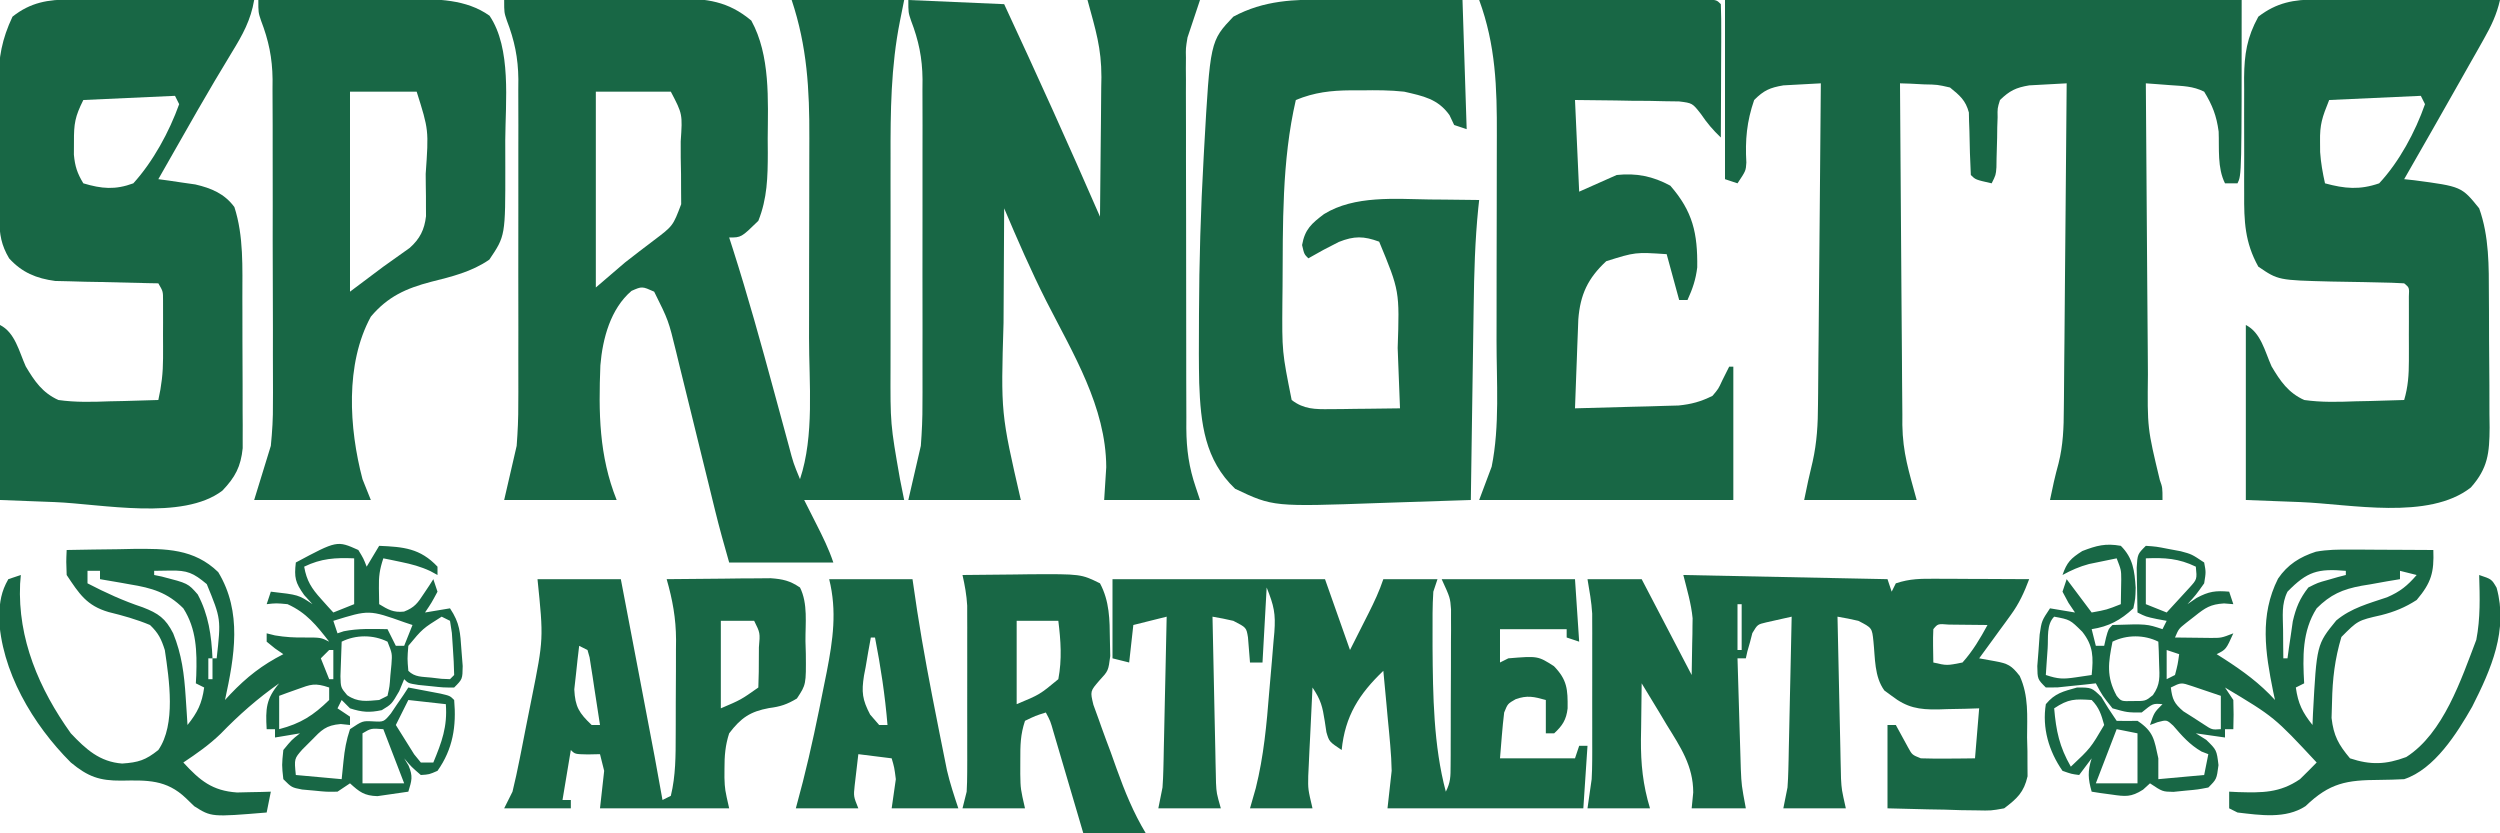
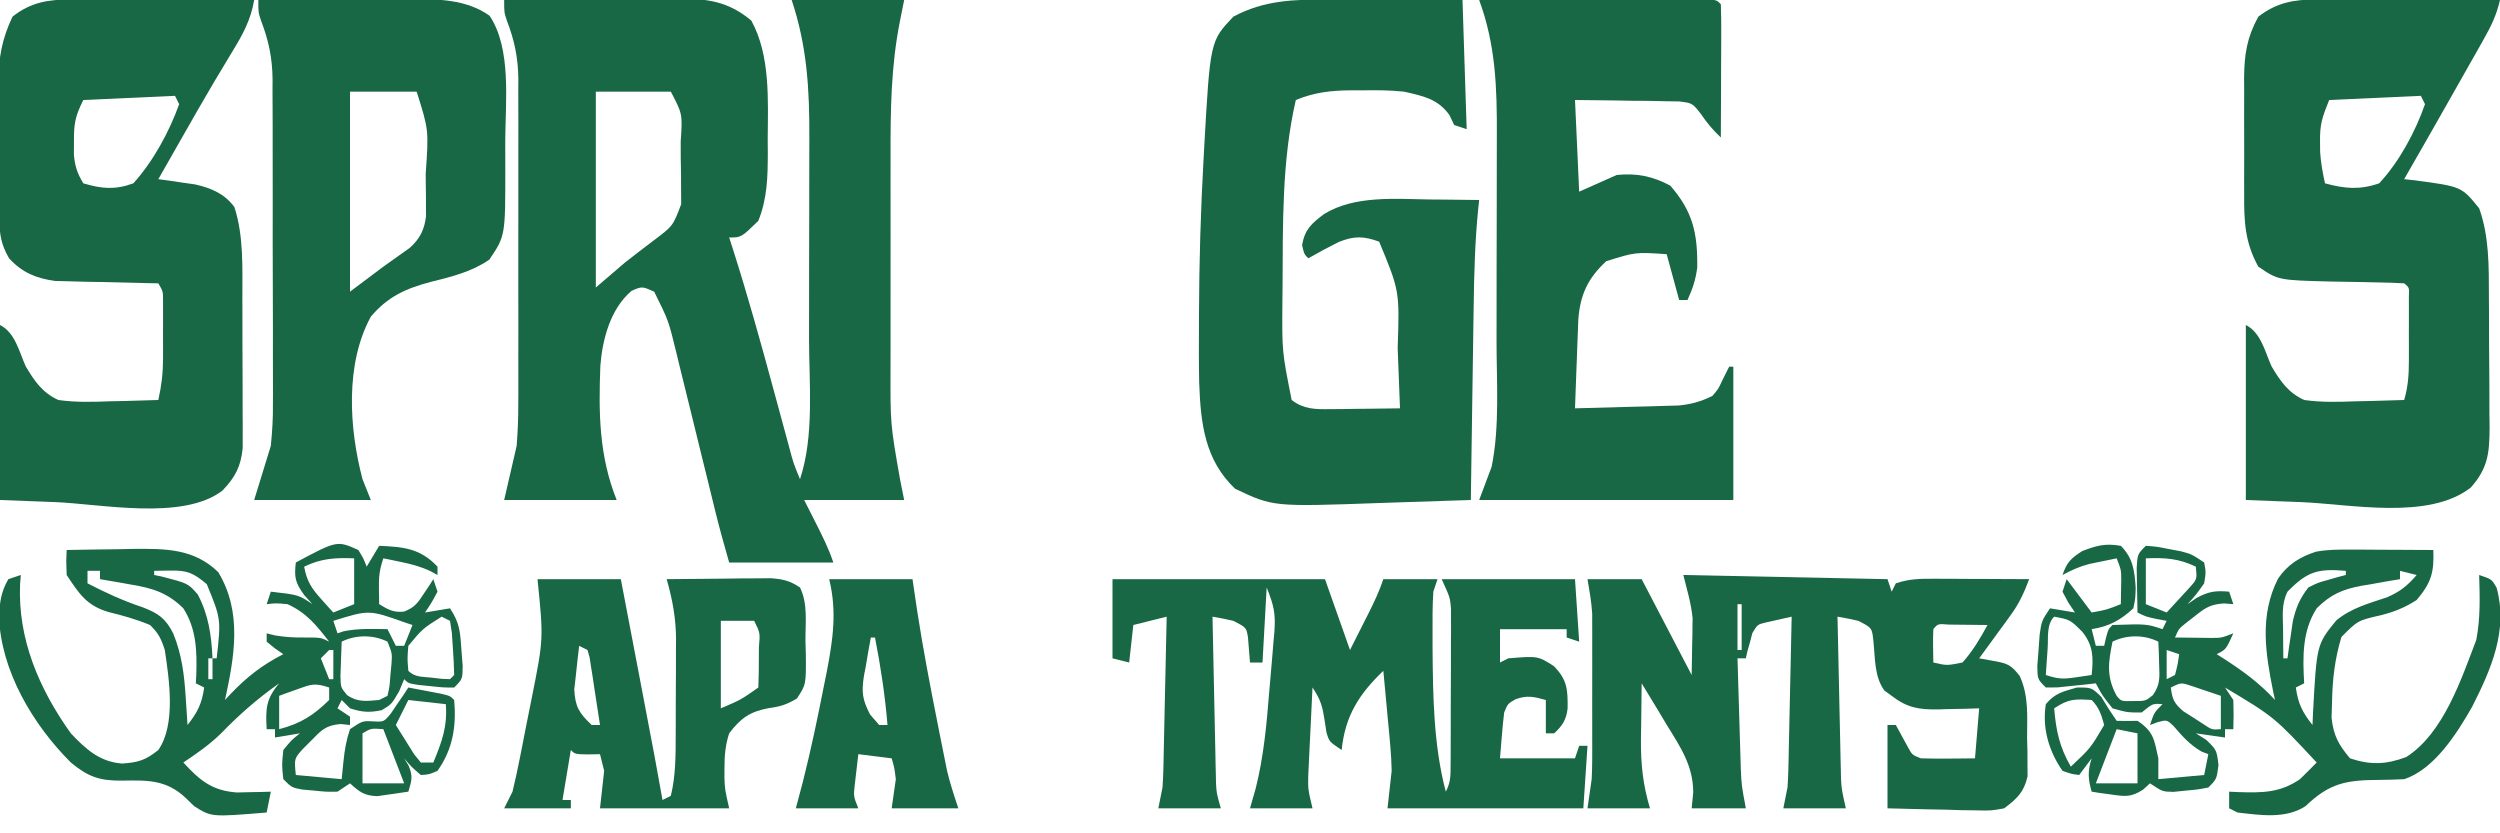
<svg xmlns="http://www.w3.org/2000/svg" version="1.1" width="600" height="200">
  <path d="M0 0 C6.993 -0.076 13.985 -0.129 20.978 -0.165 C23.355 -0.18 25.732 -0.2 28.11 -0.226 C31.533 -0.263 34.956 -0.28 38.379 -0.293 C39.436 -0.308 40.494 -0.324 41.584 -0.34 C48.633 -0.341 53.743 0.271 59.312 4.938 C63.91 13.281 63.315 24.029 63.25 33.312 C63.262 35.003 63.262 35.003 63.273 36.729 C63.26 42.505 63.153 47.602 61 53 C56.897 57 56.897 57 54 57 C54.294 57.913 54.588 58.826 54.892 59.766 C58.493 71.053 61.653 82.441 64.75 93.875 C65.489 96.601 66.229 99.326 66.972 102.05 C67.43 103.728 67.885 105.406 68.338 107.085 C69.406 111.138 69.406 111.138 71 115 C74.483 104.551 73.163 91.983 73.168 81.059 C73.171 79.241 73.175 77.424 73.178 75.606 C73.184 71.817 73.186 68.027 73.185 64.238 C73.185 59.407 73.199 54.577 73.216 49.747 C73.227 46.001 73.229 42.254 73.229 38.507 C73.23 36.727 73.234 34.947 73.242 33.168 C73.288 21.499 72.726 11.178 69 0 C77.91 0 86.82 0 96 0 C95.67 1.65 95.34 3.3 95 5 C92.799 16.01 92.706 26.776 92.734 37.949 C92.733 39.857 92.731 41.765 92.729 43.673 C92.726 47.649 92.73 51.626 92.739 55.602 C92.751 60.675 92.744 65.749 92.732 70.822 C92.725 74.754 92.727 78.686 92.732 82.618 C92.734 84.488 92.732 86.358 92.727 88.228 C92.678 101.735 92.678 101.735 95 115 C95.33 116.65 95.66 118.3 96 120 C88.08 120 80.16 120 72 120 C73.454 122.877 73.454 122.877 74.938 125.812 C76.483 128.871 77.916 131.748 79 135 C70.75 135 62.5 135 54 135 C52.81 130.835 51.653 126.726 50.627 122.527 C50.377 121.506 50.126 120.485 49.868 119.433 C49.604 118.35 49.339 117.268 49.066 116.152 C48.494 113.833 47.922 111.513 47.35 109.193 C46.453 105.558 45.559 101.922 44.671 98.285 C43.809 94.76 42.939 91.237 42.066 87.715 C41.804 86.63 41.541 85.546 41.271 84.428 C39.434 76.902 39.434 76.902 36 70 C33.094 68.698 33.094 68.698 30.562 69.812 C25.542 74.099 23.625 81.223 23.09 87.684 C22.65 99.015 22.746 109.365 27 120 C18.09 120 9.18 120 0 120 C0.99 115.71 1.98 111.42 3 107 C3.255 103.58 3.413 100.353 3.388 96.946 C3.393 96.032 3.399 95.118 3.404 94.176 C3.417 91.206 3.409 88.236 3.398 85.266 C3.4 83.176 3.403 81.086 3.407 78.996 C3.412 74.639 3.405 70.282 3.391 65.925 C3.374 60.358 3.384 54.792 3.402 49.225 C3.413 44.918 3.409 40.612 3.401 36.305 C3.399 34.253 3.402 32.2 3.409 30.148 C3.417 27.277 3.405 24.407 3.388 21.536 C3.394 20.701 3.4 19.865 3.407 19.004 C3.352 13.881 2.485 9.714 0.643 4.926 C0 3 0 3 0 0 Z M22 22 C22 37.51 22 53.02 22 69 C24.31 67.02 26.62 65.04 29 63 C31.276 61.209 33.577 59.458 35.887 57.711 C40.51 54.232 40.51 54.232 42.486 49.007 C42.478 47.868 42.469 46.729 42.461 45.555 C42.455 43.693 42.455 43.693 42.449 41.793 C42.425 40.5 42.4 39.207 42.375 37.875 C42.374 36.574 42.372 35.274 42.371 33.934 C42.814 27.371 42.814 27.371 40 22 C34.06 22 28.12 22 22 22 Z " fill="#186745" transform="translate(121,0)" />
-   <path d="M0 0 C40.92 0 81.84 0 124 0 C124 42 124 42 123 44 C122.01 44 121.02 44 120 44 C118.131 40.261 118.643 35.703 118.477 31.578 C117.97 27.775 116.985 25.266 115 22 C112.298 20.649 109.882 20.661 106.875 20.438 C105.231 20.312 105.231 20.312 103.555 20.184 C102.29 20.093 102.29 20.093 101 20 C101.061 31.171 101.139 42.341 101.236 53.512 C101.28 58.7 101.32 63.887 101.346 69.075 C101.373 74.087 101.413 79.099 101.463 84.111 C101.48 86.018 101.491 87.924 101.498 89.831 C101.361 102.754 101.361 102.754 104.362 115.223 C105 117 105 117 105 120 C96.09 120 87.18 120 78 120 C78.588 117.061 79.241 114.131 80.043 111.243 C81.153 106.837 81.306 102.633 81.319 98.105 C81.329 97.256 81.339 96.406 81.349 95.531 C81.38 92.75 81.397 89.969 81.414 87.188 C81.433 85.248 81.452 83.309 81.473 81.37 C81.524 76.287 81.564 71.204 81.601 66.121 C81.641 60.926 81.692 55.73 81.742 50.535 C81.839 40.357 81.923 30.178 82 20 C80.082 20.087 78.166 20.196 76.25 20.312 C75.183 20.371 74.115 20.429 73.016 20.488 C69.792 21.035 68.335 21.754 66 24 C65.381 25.977 65.381 25.977 65.426 28.16 C65.398 28.954 65.37 29.747 65.342 30.564 C65.332 31.389 65.322 32.213 65.312 33.062 C65.27 34.699 65.225 36.336 65.176 37.973 C65.165 38.697 65.153 39.422 65.142 40.168 C65 42 65 42 64 44 C60.125 43.125 60.125 43.125 59 42 C58.83 38.448 58.703 34.902 58.658 31.346 C58.63 30.596 58.603 29.847 58.574 29.074 C58.56 28.389 58.545 27.704 58.53 26.999 C57.75 24.059 56.343 22.91 54 21 C50.968 20.306 50.968 20.306 47.75 20.25 C46.672 20.193 45.595 20.137 44.484 20.078 C43.665 20.052 42.845 20.027 42 20 C42.061 31.414 42.139 42.828 42.236 54.243 C42.28 59.543 42.32 64.844 42.346 70.145 C42.373 75.268 42.413 80.39 42.463 85.512 C42.48 87.46 42.491 89.407 42.498 91.355 C42.507 94.097 42.535 96.839 42.568 99.581 C42.566 100.374 42.565 101.167 42.563 101.983 C42.674 108.705 44.108 113.064 46 120 C37.09 120 28.18 120 19 120 C19.625 116.874 20.285 113.831 21.043 110.745 C22.064 106.151 22.306 101.777 22.319 97.084 C22.329 96.244 22.339 95.403 22.349 94.538 C22.38 91.795 22.397 89.052 22.414 86.309 C22.433 84.393 22.452 82.478 22.473 80.563 C22.524 75.547 22.564 70.531 22.601 65.516 C22.641 60.387 22.692 55.259 22.742 50.131 C22.839 40.087 22.923 30.044 23 20 C21.082 20.087 19.166 20.196 17.25 20.312 C16.183 20.371 15.115 20.429 14.016 20.488 C10.754 21.042 9.324 21.681 7 24 C5.218 29.168 4.817 33.583 5.125 39.02 C5 41 5 41 3 44 C2.01 43.67 1.02 43.34 0 43 C0 28.81 0 14.62 0 0 Z " fill="#186745" transform="translate(414,0)" />
-   <path d="M0 0 C7.59 0.33 15.18 0.66 23 1 C30.873 17.915 38.554 34.893 46 52 C46.075 46.362 46.129 40.725 46.165 35.087 C46.18 33.174 46.2 31.26 46.226 29.347 C46.263 26.579 46.28 23.811 46.293 21.043 C46.308 20.203 46.324 19.363 46.34 18.497 C46.342 11.521 44.964 7.2 43 0 C51.91 0 60.82 0 70 0 C69.01 2.97 68.02 5.94 67 9 C66.574 11.58 66.574 11.58 66.626 13.87 C66.619 14.722 66.612 15.574 66.605 16.452 C66.612 17.353 66.62 18.254 66.628 19.182 C66.624 20.157 66.62 21.132 66.617 22.137 C66.609 25.334 66.622 28.53 66.637 31.727 C66.637 33.961 66.637 36.196 66.635 38.431 C66.635 43.103 66.646 47.774 66.664 52.446 C66.687 58.426 66.687 64.405 66.68 70.385 C66.677 74.995 66.684 79.606 66.693 84.216 C66.697 86.421 66.698 88.625 66.697 90.83 C66.696 93.912 66.709 96.994 66.725 100.077 C66.723 100.982 66.72 101.887 66.718 102.819 C66.761 107.944 67.345 112.145 69 117 C69.33 117.99 69.66 118.98 70 120 C62.41 120 54.82 120 47 120 C47.165 117.401 47.33 114.802 47.5 112.125 C47.442 97.638 39.504 84.82 33.102 72.241 C29.419 64.965 26.188 57.504 23 50 C22.949 56.846 22.914 63.692 22.89 70.538 C22.88 72.861 22.867 75.184 22.849 77.506 C22.199 99.147 22.199 99.147 27 120 C18.09 120 9.18 120 0 120 C0.99 115.71 1.98 111.42 3 107 C3.255 103.58 3.413 100.353 3.388 96.946 C3.393 96.032 3.399 95.118 3.404 94.176 C3.417 91.206 3.409 88.236 3.398 85.266 C3.4 83.176 3.403 81.086 3.407 78.996 C3.412 74.639 3.405 70.282 3.391 65.925 C3.374 60.358 3.384 54.792 3.402 49.225 C3.413 44.918 3.409 40.612 3.401 36.305 C3.399 34.253 3.402 32.2 3.409 30.148 C3.417 27.277 3.405 24.407 3.388 21.536 C3.394 20.701 3.4 19.865 3.407 19.004 C3.352 13.881 2.485 9.714 0.643 4.926 C0 3 0 3 0 0 Z " fill="#186745" transform="translate(218,0)" />
  <path d="M0 0 C0.924 0.001 1.847 0.003 2.799 0.004 C5.733 0.01 8.667 0.022 11.602 0.035 C13.598 0.04 15.594 0.045 17.59 0.049 C22.469 0.059 27.348 0.079 32.227 0.098 C32.557 10.328 32.887 20.558 33.227 31.098 C32.237 30.768 31.247 30.438 30.227 30.098 C29.855 29.314 29.484 28.53 29.102 27.723 C26.309 23.813 22.802 23.159 18.227 22.098 C14.816 21.732 11.466 21.72 8.039 21.785 C7.176 21.782 6.313 21.779 5.424 21.775 C0.637 21.816 -3.281 22.252 -7.773 24.098 C-11.167 38.759 -10.867 54.008 -10.961 68.973 C-10.974 70.172 -10.987 71.371 -11 72.607 C-11.089 84.509 -11.089 84.509 -8.773 96.098 C-5.863 98.334 -3.156 98.335 0.43 98.293 C1.409 98.287 2.389 98.28 3.398 98.273 C4.414 98.257 5.43 98.24 6.477 98.223 C7.508 98.214 8.539 98.205 9.602 98.195 C12.143 98.172 14.685 98.139 17.227 98.098 C17.085 94.327 16.938 90.556 16.789 86.785 C16.75 85.733 16.71 84.68 16.67 83.596 C17.129 69.927 17.129 69.927 12.227 58.098 C8.513 56.734 6.231 56.698 2.547 58.164 C0.057 59.402 -2.37 60.7 -4.773 62.098 C-5.773 61.098 -5.773 61.098 -6.273 58.91 C-5.601 55.125 -4.019 53.76 -1.009 51.477 C6.314 46.958 16.081 47.848 24.352 47.973 C25.499 47.982 26.646 47.991 27.828 48 C30.628 48.023 33.427 48.058 36.227 48.098 C36.158 48.724 36.09 49.351 36.019 49.997 C35.227 57.84 35.013 65.637 34.91 73.516 C34.89 74.868 34.869 76.219 34.847 77.571 C34.793 81.091 34.743 84.611 34.694 88.13 C34.644 91.737 34.588 95.344 34.533 98.951 C34.426 106 34.325 113.049 34.227 120.098 C28.768 120.292 23.31 120.471 17.851 120.635 C15.999 120.693 14.148 120.755 12.297 120.821 C-13.213 121.732 -13.213 121.732 -22.336 117.41 C-29.622 110.497 -30.615 101.718 -30.964 92.031 C-31.069 87.365 -31.053 82.701 -31.023 78.035 C-31.021 77.194 -31.019 76.353 -31.016 75.487 C-30.974 62.944 -30.604 50.433 -29.898 37.91 C-29.859 37.192 -29.82 36.474 -29.78 35.735 C-28.333 9.958 -28.333 9.958 -22.773 4.098 C-15.369 0.121 -8.19 -0.048 0 0 Z " fill="#186745" transform="translate(318.773,-0.098)" />
  <path d="M0 0 C0.981 0 1.961 0 2.972 0 C4.023 0.005 5.074 0.011 6.157 0.016 C7.239 0.017 8.321 0.019 9.436 0.02 C12.89 0.026 16.344 0.038 19.798 0.051 C22.14 0.056 24.483 0.061 26.825 0.065 C32.566 0.076 38.307 0.092 44.048 0.114 C43.238 4.934 41.266 8.491 38.735 12.614 C37.834 14.111 36.935 15.61 36.036 17.11 C35.556 17.909 35.076 18.708 34.582 19.531 C31.802 24.211 29.116 28.945 26.423 33.676 C25.89 34.611 25.357 35.545 24.808 36.508 C23.554 38.709 22.3 40.911 21.048 43.114 C21.856 43.223 22.664 43.333 23.497 43.446 C25.1 43.683 25.1 43.683 26.735 43.926 C27.791 44.077 28.847 44.228 29.935 44.383 C33.775 45.284 36.905 46.571 39.298 49.801 C41.564 56.789 41.208 64.395 41.216 71.656 C41.221 73.286 41.221 73.286 41.226 74.949 C41.231 77.234 41.233 79.52 41.233 81.805 C41.235 85.3 41.254 88.796 41.272 92.291 C41.275 94.517 41.277 96.743 41.278 98.969 C41.286 100.012 41.293 101.055 41.3 102.129 C41.297 103.104 41.294 104.079 41.291 105.083 C41.292 105.936 41.294 106.789 41.295 107.668 C40.845 112.116 39.501 114.639 36.423 117.864 C26.893 125.136 7.392 121.052 -3.827 120.614 C-8.158 120.449 -12.49 120.284 -16.952 120.114 C-16.952 106.254 -16.952 92.394 -16.952 78.114 C-13.341 79.919 -12.378 84.471 -10.78 88.035 C-8.648 91.626 -6.777 94.361 -2.952 96.114 C1.195 96.703 5.245 96.586 9.423 96.426 C10.54 96.403 11.658 96.381 12.81 96.358 C15.557 96.299 18.302 96.217 21.048 96.114 C21.811 92.719 22.176 89.579 22.181 86.102 C22.182 85.179 22.183 84.257 22.185 83.307 C22.179 81.881 22.179 81.881 22.173 80.426 C22.177 79.464 22.181 78.501 22.185 77.51 C22.183 76.592 22.182 75.673 22.181 74.727 C22.179 73.471 22.179 73.471 22.177 72.189 C22.18 70.052 22.18 70.052 21.048 68.114 C20.231 68.099 19.414 68.084 18.573 68.069 C14.856 67.995 11.139 67.898 7.423 67.801 C5.495 67.767 5.495 67.767 3.528 67.733 C1.662 67.679 1.662 67.679 -0.241 67.625 C-1.383 67.599 -2.524 67.573 -3.701 67.546 C-8.222 66.945 -11.679 65.518 -14.765 62.114 C-16.64 58.956 -17.081 56.365 -17.113 52.769 C-17.123 51.894 -17.132 51.019 -17.142 50.118 C-17.147 49.174 -17.151 48.23 -17.155 47.258 C-17.161 46.282 -17.167 45.307 -17.173 44.302 C-17.182 42.235 -17.189 40.168 -17.192 38.101 C-17.202 34.956 -17.233 31.811 -17.265 28.666 C-17.271 26.655 -17.276 24.644 -17.28 22.633 C-17.293 21.699 -17.305 20.766 -17.318 19.804 C-17.298 13.889 -16.484 9.487 -13.952 4.114 C-9.622 0.672 -5.411 -0.014 0 0 Z M25.048 23.114 C14.158 23.609 14.158 23.609 3.048 24.114 C1.046 28.118 0.776 29.784 0.798 34.114 C0.793 35.145 0.788 36.176 0.782 37.239 C1.043 40.059 1.595 41.715 3.048 44.114 C7.474 45.434 10.674 45.724 15.048 44.114 C19.79 38.892 23.672 31.748 26.048 25.114 C25.718 24.454 25.388 23.794 25.048 23.114 Z " fill="#186745" transform="translate(16.952,-0.114)" />
  <path d="M0 0 C0.981 0 1.961 0 2.972 0 C4.023 0.005 5.074 0.011 6.157 0.016 C7.239 0.017 8.321 0.019 9.436 0.02 C12.89 0.026 16.344 0.038 19.798 0.051 C22.14 0.056 24.483 0.061 26.825 0.065 C32.566 0.076 38.307 0.092 44.048 0.114 C43.245 3.632 41.953 6.328 40.169 9.481 C39.581 10.526 38.992 11.57 38.386 12.647 C37.445 14.301 37.445 14.301 36.485 15.989 C35.853 17.109 35.22 18.229 34.569 19.383 C32.734 22.629 30.892 25.872 29.048 29.114 C28.333 30.371 28.333 30.371 27.604 31.654 C25.428 35.48 23.245 39.3 21.048 43.114 C21.844 43.2 22.641 43.286 23.462 43.375 C34.817 44.881 34.817 44.881 39.048 50.114 C41.475 56.877 41.369 64.065 41.384 71.156 C41.39 72.284 41.397 73.411 41.404 74.572 C41.414 76.941 41.419 79.311 41.418 81.68 C41.423 85.301 41.459 88.92 41.497 92.541 C41.503 94.851 41.507 97.16 41.509 99.469 C41.523 100.547 41.538 101.625 41.552 102.736 C41.515 108.849 41.161 112.476 37.048 117.114 C26.932 125.042 8.11 121.081 -3.827 120.614 C-8.158 120.449 -12.49 120.284 -16.952 120.114 C-16.952 106.254 -16.952 92.394 -16.952 78.114 C-13.341 79.919 -12.378 84.471 -10.78 88.035 C-8.648 91.626 -6.777 94.361 -2.952 96.114 C1.195 96.703 5.245 96.586 9.423 96.426 C10.54 96.403 11.658 96.381 12.81 96.358 C15.557 96.299 18.302 96.217 21.048 96.114 C21.991 92.923 22.177 90.048 22.181 86.727 C22.182 85.707 22.183 84.686 22.185 83.635 C22.179 82.047 22.179 82.047 22.173 80.426 C22.177 79.355 22.181 78.285 22.185 77.182 C22.183 76.165 22.182 75.149 22.181 74.102 C22.179 72.702 22.179 72.702 22.177 71.275 C22.289 69.133 22.289 69.133 21.048 68.114 C19.058 67.992 17.064 67.934 15.071 67.903 C13.843 67.874 12.614 67.846 11.349 67.817 C8.755 67.765 6.161 67.721 3.567 67.684 C-9.175 67.365 -9.175 67.365 -13.952 64.114 C-17.198 58.283 -17.393 53.196 -17.351 46.614 C-17.355 45.122 -17.355 45.122 -17.359 43.6 C-17.361 41.505 -17.356 39.411 -17.343 37.317 C-17.327 34.124 -17.343 30.932 -17.362 27.739 C-17.36 25.697 -17.356 23.655 -17.351 21.614 C-17.357 20.665 -17.363 19.717 -17.369 18.74 C-17.31 13.108 -16.681 9.079 -13.952 4.114 C-9.545 0.723 -5.451 -0.014 0 0 Z M25.048 23.114 C14.158 23.609 14.158 23.609 3.048 24.114 C1.369 28.312 0.788 29.915 0.86 34.114 C0.867 34.939 0.873 35.764 0.88 36.614 C1.053 39.186 1.487 41.599 2.048 44.114 C6.795 45.404 10.357 45.734 15.048 44.114 C19.86 38.961 23.722 31.759 26.048 25.114 C25.718 24.454 25.388 23.794 25.048 23.114 Z " fill="#186745" transform="translate(555.952,-0.114)" />
  <path d="M0 0 C7.415 -0.023 14.829 -0.041 22.244 -0.052 C25.686 -0.057 29.129 -0.064 32.572 -0.075 C36.526 -0.088 40.48 -0.093 44.434 -0.098 C46.296 -0.105 46.296 -0.105 48.196 -0.113 C49.337 -0.113 50.478 -0.113 51.654 -0.114 C52.664 -0.116 53.675 -0.118 54.716 -0.12 C57 -0 57 -0 58 1 C58.088 3.376 58.115 5.722 58.098 8.098 C58.096 8.807 58.095 9.515 58.093 10.246 C58.088 12.518 58.075 14.79 58.062 17.062 C58.057 18.6 58.053 20.137 58.049 21.674 C58.038 25.449 58.021 29.225 58 33 C56.108 31.202 54.691 29.541 53.22 27.357 C51.173 24.739 51.173 24.739 47.976 24.341 C46.823 24.325 45.671 24.309 44.484 24.293 C43.234 24.264 41.984 24.235 40.695 24.205 C39.393 24.199 38.091 24.193 36.75 24.188 C35.433 24.162 34.115 24.137 32.758 24.111 C29.506 24.052 26.253 24.023 23 24 C23.33 31.26 23.66 38.52 24 46 C26.97 44.68 29.94 43.36 33 42 C37.722 41.489 41.711 42.299 45.875 44.562 C51.28 50.763 52.443 55.976 52.336 64.168 C51.99 67.086 51.217 69.337 50 72 C49.34 72 48.68 72 48 72 C47.01 68.37 46.02 64.74 45 61 C37.49 60.499 37.49 60.499 30.5 62.688 C26.077 66.779 24.253 70.724 23.795 76.657 C23.758 77.642 23.721 78.626 23.684 79.641 C23.642 80.711 23.6 81.78 23.557 82.883 C23.517 83.994 23.478 85.105 23.438 86.25 C23.394 87.377 23.351 88.503 23.307 89.664 C23.201 92.443 23.099 95.221 23 98 C27.563 97.89 32.125 97.759 36.688 97.625 C37.981 97.594 39.275 97.563 40.607 97.531 C41.855 97.493 43.102 97.454 44.387 97.414 C46.107 97.367 46.107 97.367 47.862 97.319 C50.972 97.003 53.212 96.389 56 95 C57.419 93.324 57.419 93.324 58.312 91.375 C58.869 90.261 59.426 89.147 60 88 C60.33 88 60.66 88 61 88 C61 98.56 61 109.12 61 120 C40.87 120 20.74 120 0 120 C0.99 117.36 1.98 114.72 3 112 C4.969 102.234 4.164 91.61 4.168 81.684 C4.171 79.818 4.175 77.952 4.178 76.085 C4.184 72.191 4.186 68.298 4.185 64.404 C4.185 59.435 4.199 54.467 4.216 49.499 C4.227 45.651 4.229 41.804 4.229 37.956 C4.23 36.125 4.234 34.294 4.242 32.463 C4.286 21.087 3.982 10.809 0 0 Z " fill="#186745" transform="translate(355,0)" />
  <path d="M0 0 C6.101 -0.05 12.203 -0.086 18.304 -0.11 C20.377 -0.12 22.45 -0.133 24.522 -0.151 C27.514 -0.175 30.505 -0.187 33.496 -0.195 C34.412 -0.206 35.328 -0.216 36.272 -0.227 C42.959 -0.228 49.871 -0.227 55.485 3.769 C60.784 11.574 59.315 24.44 59.261 33.64 C59.25 35.828 59.261 38.014 59.273 40.201 C59.29 56.61 59.29 56.61 55.438 62.312 C51.212 65.238 46.385 66.404 41.438 67.641 C35.441 69.213 31.052 71.181 27 76 C20.803 87.361 21.778 102.767 25 115 C25.66 116.65 26.32 118.3 27 120 C17.76 120 8.52 120 -1 120 C0.32 115.71 1.64 111.42 3 107 C3.341 103.528 3.542 100.396 3.502 96.946 C3.51 95.575 3.51 95.575 3.518 94.176 C3.53 91.206 3.514 88.236 3.496 85.266 C3.496 83.176 3.498 81.086 3.501 78.996 C3.502 74.639 3.489 70.282 3.467 65.925 C3.438 60.358 3.441 54.792 3.454 49.225 C3.461 44.918 3.453 40.612 3.44 36.305 C3.436 34.253 3.436 32.2 3.439 30.148 C3.442 27.277 3.426 24.407 3.404 21.536 C3.409 20.701 3.413 19.865 3.418 19.004 C3.354 13.883 2.483 9.712 0.642 4.926 C0 3 0 3 0 0 Z M22 22 C22 37.84 22 53.68 22 70 C24.64 68.02 27.28 66.04 30 64 C34.375 60.875 34.375 60.875 36.336 59.492 C38.77 57.31 39.869 55.142 40.243 51.885 C40.239 51.138 40.235 50.391 40.23 49.621 C40.229 48.37 40.229 48.37 40.227 47.093 C40.214 46.217 40.201 45.34 40.188 44.438 C40.18 43.544 40.173 42.65 40.166 41.729 C40.904 31.19 40.904 31.19 38 22 C32.72 22 27.44 22 22 22 Z " fill="#186745" transform="translate(62,0)" />
  <path d="M0 0 C24.255 0.495 24.255 0.495 49 1 C49.495 2.485 49.495 2.485 50 4 C50.33 3.34 50.66 2.68 51 2 C54.418 0.861 57.035 0.887 60.637 0.902 C61.935 0.906 63.234 0.909 64.572 0.912 C65.944 0.92 67.316 0.929 68.688 0.938 C70.071 0.943 71.454 0.947 72.838 0.951 C76.225 0.963 79.613 0.979 83 1 C81.825 4.144 80.594 6.839 78.617 9.551 C78.172 10.166 77.728 10.782 77.27 11.416 C76.809 12.042 76.349 12.668 75.875 13.312 C75.173 14.28 75.173 14.28 74.457 15.268 C73.309 16.848 72.155 18.425 71 20 C72.258 20.227 73.516 20.454 74.812 20.688 C77.892 21.243 78.778 21.714 80.732 24.234 C82.923 29.014 82.512 33.821 82.5 39 C82.528 40.08 82.557 41.16 82.586 42.273 C82.59 43.84 82.59 43.84 82.594 45.438 C82.601 46.385 82.608 47.332 82.615 48.309 C81.735 52.16 80.118 53.634 77 56 C73.862 56.568 73.862 56.568 70.387 56.488 C69.14 56.472 67.892 56.456 66.607 56.439 C65.314 56.398 64.02 56.356 62.688 56.312 C61.375 56.29 60.062 56.267 58.709 56.244 C55.472 56.185 52.236 56.096 49 56 C49 49.4 49 42.8 49 36 C49.66 36 50.32 36 51 36 C51.977 37.79 52.953 39.581 53.93 41.371 C54.914 43.166 54.914 43.166 57 44 C59.207 44.071 61.417 44.084 63.625 44.062 C65.408 44.049 65.408 44.049 67.227 44.035 C68.599 44.018 68.599 44.018 70 44 C70.33 40.04 70.66 36.08 71 32 C69.355 32.052 69.355 32.052 67.676 32.105 C66.221 32.134 64.767 32.161 63.312 32.188 C62.591 32.213 61.87 32.238 61.127 32.264 C56.502 32.327 53.673 31.839 50 29 C49.422 28.578 48.845 28.157 48.25 27.723 C45.812 24.363 46.056 19.957 45.625 15.934 C45.291 12.69 45.291 12.69 42 11 C40.345 10.615 38.678 10.272 37 10 C37.118 15.748 37.243 21.495 37.372 27.242 C37.416 29.197 37.457 31.151 37.497 33.106 C37.555 35.918 37.619 38.731 37.684 41.543 C37.7 42.414 37.717 43.285 37.734 44.182 C37.764 45.413 37.764 45.413 37.795 46.669 C37.818 47.745 37.818 47.745 37.842 48.842 C37.991 51.494 37.991 51.494 39 56 C34.05 56 29.1 56 24 56 C24.33 54.35 24.66 52.7 25 51 C25.106 49.558 25.174 48.114 25.205 46.669 C25.225 45.848 25.245 45.028 25.266 44.182 C25.291 42.876 25.291 42.876 25.316 41.543 C25.337 40.64 25.358 39.737 25.379 38.807 C25.445 35.934 25.504 33.061 25.562 30.188 C25.606 28.235 25.649 26.283 25.693 24.33 C25.8 19.553 25.902 14.777 26 10 C24.695 10.284 23.392 10.579 22.09 10.878 C21.364 11.041 20.638 11.205 19.89 11.373 C17.815 11.86 17.815 11.86 16.562 13.945 C16.284 15.024 16.284 15.024 16 16.125 C15.794 16.849 15.588 17.574 15.375 18.32 C15.251 18.875 15.127 19.429 15 20 C14.34 20 13.68 20 13 20 C13.119 24.163 13.243 28.325 13.372 32.488 C13.415 33.902 13.457 35.316 13.497 36.73 C13.556 38.771 13.619 40.811 13.684 42.852 C13.739 44.69 13.739 44.69 13.795 46.565 C13.966 50.446 13.966 50.446 15 56 C10.71 56 6.42 56 2 56 C2.124 54.743 2.248 53.486 2.375 52.191 C2.375 45.782 -0.715 41.254 -4 35.938 C-4.572 34.977 -5.145 34.016 -5.734 33.025 C-7.139 30.672 -8.561 28.332 -10 26 C-10.059 29.5 -10.094 33 -10.125 36.5 C-10.142 37.482 -10.159 38.465 -10.176 39.477 C-10.215 45.359 -9.704 50.364 -8 56 C-12.95 56 -17.9 56 -23 56 C-22.67 53.69 -22.34 51.38 -22 49 C-21.92 47.483 -21.872 45.964 -21.871 44.445 C-21.867 43.624 -21.864 42.803 -21.861 41.957 C-21.863 41.094 -21.865 40.23 -21.867 39.34 C-21.866 38.432 -21.865 37.524 -21.864 36.588 C-21.864 34.678 -21.865 32.767 -21.87 30.857 C-21.875 27.943 -21.87 25.029 -21.863 22.115 C-21.864 20.253 -21.865 18.39 -21.867 16.527 C-21.865 15.662 -21.863 14.796 -21.861 13.904 C-21.864 13.086 -21.867 12.268 -21.871 11.426 C-21.871 10.714 -21.872 10.002 -21.873 9.269 C-22.028 6.491 -22.543 3.744 -23 1 C-18.71 1 -14.42 1 -10 1 C-6.04 8.59 -2.08 16.18 2 24 C2.062 20.288 2.062 20.288 2.125 16.5 C2.152 15.356 2.152 15.356 2.18 14.189 C2.185 13.56 2.19 12.93 2.195 12.281 C2.206 11.653 2.216 11.024 2.227 10.377 C1.891 6.855 0.858 3.432 0 0 Z M13 7 C13 10.63 13 14.26 13 18 C13.33 18 13.66 18 14 18 C14 14.37 14 10.74 14 7 C13.67 7 13.34 7 13 7 Z M60 13 C59.929 14.352 59.916 15.708 59.938 17.062 C59.958 18.362 59.979 19.661 60 21 C63.244 21.754 63.244 21.754 67 21 C69.465 18.257 71.248 15.235 73 12 C71.021 11.973 69.042 11.954 67.062 11.938 C65.409 11.92 65.409 11.92 63.723 11.902 C61.086 11.687 61.086 11.687 60 13 Z " fill="#186745" transform="translate(404,138)" />
  <path d="M0 0 C16.83 0 33.66 0 51 0 C52.98 5.61 54.96 11.22 57 17 C58.134 14.752 59.269 12.504 60.438 10.188 C60.794 9.484 61.15 8.78 61.517 8.055 C62.854 5.393 64.057 2.83 65 0 C69.29 0 73.58 0 78 0 C77.67 0.99 77.34 1.98 77 3 C76.763 6.453 76.81 9.914 76.812 13.375 C76.813 14.391 76.813 15.406 76.813 16.452 C76.896 27.802 77.041 39.971 80 51 C81.151 48.697 81.132 47.375 81.145 44.813 C81.152 43.949 81.158 43.084 81.165 42.193 C81.166 41.257 81.167 40.32 81.168 39.355 C81.171 38.394 81.175 37.432 81.178 36.441 C81.183 34.402 81.185 32.363 81.185 30.325 C81.187 27.211 81.206 24.097 81.225 20.982 C81.228 19.003 81.23 17.023 81.23 15.043 C81.241 13.647 81.241 13.647 81.252 12.224 C81.248 10.913 81.248 10.913 81.243 9.575 C81.244 8.81 81.246 8.046 81.247 7.258 C81.043 4.459 81.043 4.459 79 0 C89.56 0 100.12 0 111 0 C111.495 7.425 111.495 7.425 112 15 C111.01 14.67 110.02 14.34 109 14 C109 13.34 109 12.68 109 12 C103.72 12 98.44 12 93 12 C93 14.64 93 17.28 93 20 C93.99 19.505 93.99 19.505 95 19 C102.09 18.419 102.09 18.419 105.938 20.875 C109.139 24.173 109.277 26.438 109.227 31.023 C108.916 33.732 107.988 35.165 106 37 C105.34 37 104.68 37 104 37 C104 34.36 104 31.72 104 29 C101.183 28.217 99.54 27.805 96.75 28.812 C94.849 29.894 94.849 29.894 94 32 C93.772 33.871 93.59 35.747 93.438 37.625 C93.293 39.399 93.149 41.172 93 43 C98.94 43 104.88 43 111 43 C111.33 42.01 111.66 41.02 112 40 C112.66 40 113.32 40 114 40 C113.67 44.95 113.34 49.9 113 55 C97.49 55 81.98 55 66 55 C66.33 52.03 66.66 49.06 67 46 C66.956 43.954 66.849 41.908 66.66 39.871 C66.52 38.29 66.52 38.29 66.377 36.678 C66.273 35.608 66.169 34.539 66.062 33.438 C65.913 31.781 65.913 31.781 65.76 30.092 C65.514 27.394 65.261 24.697 65 22 C59.165 27.574 55.816 32.843 55 41 C52 39 52 39 51.34 36.723 C51.141 35.406 51.141 35.406 50.938 34.062 C50.395 30.554 50.024 29.035 48 26 C47.803 29.895 47.619 33.791 47.438 37.688 C47.381 38.79 47.325 39.893 47.268 41.029 C47.219 42.096 47.171 43.163 47.121 44.262 C47.074 45.241 47.027 46.22 46.978 47.229 C46.916 50.397 46.916 50.397 48 55 C43.05 55 38.1 55 33 55 C33.458 53.4 33.915 51.801 34.387 50.152 C36.298 42.493 36.997 34.837 37.618 26.989 C37.814 24.541 38.034 22.096 38.256 19.65 C38.387 18.081 38.516 16.511 38.645 14.941 C38.744 13.855 38.744 13.855 38.846 12.747 C39.179 8.256 38.754 6.385 37 2 C36.67 7.94 36.34 13.88 36 20 C35.01 20 34.02 20 33 20 C32.837 17.982 32.674 15.964 32.512 13.945 C32.126 11.605 32.126 11.605 29 10 C27.345 9.615 25.678 9.272 24 9 C24.118 14.908 24.243 20.817 24.372 26.725 C24.416 28.734 24.457 30.744 24.497 32.754 C24.555 35.643 24.619 38.533 24.684 41.422 C24.7 42.32 24.717 43.218 24.734 44.143 C24.754 44.984 24.774 45.824 24.795 46.69 C24.818 47.796 24.818 47.796 24.842 48.924 C24.968 51.349 24.968 51.349 26 55 C21.05 55 16.1 55 11 55 C11.33 53.35 11.66 51.7 12 50 C12.106 48.558 12.174 47.114 12.205 45.669 C12.225 44.848 12.245 44.028 12.266 43.182 C12.291 41.876 12.291 41.876 12.316 40.543 C12.337 39.64 12.358 38.737 12.379 37.807 C12.445 34.934 12.504 32.061 12.562 29.188 C12.606 27.235 12.649 25.283 12.693 23.33 C12.8 18.553 12.902 13.777 13 9 C10.36 9.66 7.72 10.32 5 11 C4.67 13.97 4.34 16.94 4 20 C2.68 19.67 1.36 19.34 0 19 C0 12.73 0 6.46 0 0 Z " fill="#186745" transform="translate(267,139)" />
  <path d="M0 0 C6.6 0 13.2 0 20 0 C21.103 5.78 22.206 11.56 23.308 17.34 C23.682 19.302 24.057 21.264 24.431 23.226 C28.425 44.149 28.425 44.149 30 53 C30.66 52.67 31.32 52.34 32 52 C33.178 47.162 33.161 42.331 33.168 37.383 C33.171 36.567 33.175 35.751 33.178 34.91 C33.183 33.191 33.185 31.471 33.185 29.751 C33.187 27.14 33.206 24.529 33.225 21.918 C33.228 20.24 33.23 18.561 33.23 16.883 C33.238 16.112 33.245 15.341 33.252 14.546 C33.231 9.39 32.419 4.96 31 0 C35.583 -0.058 40.166 -0.094 44.75 -0.125 C46.052 -0.142 47.354 -0.159 48.695 -0.176 C49.946 -0.182 51.196 -0.189 52.484 -0.195 C53.636 -0.206 54.789 -0.216 55.976 -0.227 C58.924 -0.006 60.567 0.364 63 2 C64.935 5.871 64.272 10.617 64.312 14.875 C64.356 16.385 64.356 16.385 64.4 17.926 C64.464 25.298 64.464 25.298 62.258 28.637 C59.9 30.06 58.279 30.594 55.562 30.938 C51.043 31.779 48.846 33.264 46 37 C45.068 39.848 44.865 42.451 44.875 45.438 C44.872 46.179 44.87 46.92 44.867 47.684 C44.973 50.469 44.973 50.469 46 55 C35.77 55 25.54 55 15 55 C15.33 52.03 15.66 49.06 16 46 C15.67 44.68 15.34 43.36 15 42 C14.031 42.021 13.061 42.041 12.062 42.062 C9 42 9 42 8 41 C7.34 44.96 6.68 48.92 6 53 C6.66 53 7.32 53 8 53 C8 53.66 8 54.32 8 55 C2.72 55 -2.56 55 -8 55 C-7.34 53.68 -6.68 52.36 -6 51 C-5.363 48.373 -4.79 45.772 -4.273 43.121 C-4.121 42.354 -3.968 41.586 -3.811 40.796 C-3.491 39.172 -3.173 37.547 -2.858 35.922 C-2.381 33.468 -1.886 31.018 -1.391 28.568 C1.463 14.323 1.463 14.323 0 0 Z M44 10 C44 16.93 44 23.86 44 31 C48.821 28.946 48.821 28.946 53 26 C53.1 23.489 53.139 21.011 53.125 18.5 C53.129 17.797 53.133 17.095 53.137 16.371 C53.444 12.896 53.444 12.896 52 10 C49.36 10 46.72 10 44 10 Z M10 16 C9.723 18.226 9.479 20.456 9.25 22.688 C9.111 23.929 8.972 25.17 8.828 26.449 C9.032 30.661 9.987 32.125 13 35 C13.66 35 14.32 35 15 35 C14.552 32.019 14.092 29.041 13.625 26.062 C13.499 25.212 13.372 24.362 13.242 23.486 C13.113 22.677 12.984 21.869 12.852 21.035 C12.736 20.286 12.621 19.537 12.502 18.766 C12.254 17.892 12.254 17.892 12 17 C11.34 16.67 10.68 16.34 10 16 Z " fill="#186745" transform="translate(129,139)" />
  <path d="M0 0 C1.25 2.062 1.25 2.062 2 4 C2.99 2.35 3.98 0.7 5 -1 C10.779 -0.748 14.83 -0.439 19 4 C19 4.66 19 5.32 19 6 C18.438 5.693 17.876 5.386 17.297 5.07 C14.937 3.97 12.795 3.399 10.25 2.875 C9.451 2.707 8.652 2.54 7.828 2.367 C7.225 2.246 6.622 2.125 6 2 C5.083 4.751 4.891 6.359 4.938 9.188 C4.958 10.446 4.979 11.704 5 13 C7.148 14.304 8.43 15.063 10.969 14.781 C13.514 13.802 14.27 12.698 15.75 10.438 C16.178 9.797 16.606 9.156 17.047 8.496 C17.361 8.002 17.676 7.509 18 7 C18.495 8.485 18.495 8.485 19 10 C17.562 12.688 17.562 12.688 16 15 C18.97 14.505 18.97 14.505 22 14 C24.393 17.589 24.45 19.791 24.75 24.062 C24.848 25.312 24.946 26.561 25.047 27.848 C25 31 25 31 23 33 C20.434 33.012 20.434 33.012 17.438 32.688 C15.951 32.539 15.951 32.539 14.434 32.387 C12 32 12 32 11 31 C10.608 31.949 10.216 32.898 9.812 33.875 C8 37 8 37 5.625 38.438 C2.662 39.072 0.872 38.932 -2 38 C-2.66 37.34 -3.32 36.68 -4 36 C-4.495 36.99 -4.495 36.99 -5 38 C-3.515 38.99 -3.515 38.99 -2 40 C-2 40.66 -2 41.32 -2 42 C-2.736 41.923 -3.472 41.845 -4.23 41.766 C-7.809 42.068 -8.843 43.202 -11.312 45.75 C-12.01 46.446 -12.707 47.142 -13.426 47.859 C-15.395 50.094 -15.395 50.094 -15 54 C-9.555 54.495 -9.555 54.495 -4 55 C-3.856 53.577 -3.711 52.154 -3.562 50.688 C-3.279 47.889 -2.897 45.691 -2 43 C1 41 1 41 3.48 41.125 C6.116 41.272 6.116 41.272 7.801 39.25 C8.3 38.508 8.799 37.765 9.312 37 C9.824 36.258 10.336 35.515 10.863 34.75 C11.238 34.172 11.614 33.595 12 33 C13.647 33.308 15.292 33.621 16.938 33.938 C17.854 34.112 18.771 34.286 19.715 34.465 C22 35 22 35 23 36 C23.558 42.253 22.713 47.763 19 53 C17 53.875 17 53.875 15 54 C12.75 52.062 12.75 52.062 11 50 C11.351 50.578 11.701 51.155 12.062 51.75 C13.166 54.398 12.802 55.332 12 58 C10.42 58.25 8.836 58.474 7.25 58.688 C5.927 58.879 5.927 58.879 4.578 59.074 C1.443 58.984 0.282 58.074 -2 56 C-2.99 56.66 -3.98 57.32 -5 58 C-7.629 58.047 -7.629 58.047 -10.562 57.75 C-11.533 57.662 -12.504 57.575 -13.504 57.484 C-16 57 -16 57 -18 55 C-18.375 51.625 -18.375 51.625 -18 48 C-16 45.562 -16 45.562 -14 44 C-15.98 44.33 -17.96 44.66 -20 45 C-20 44.34 -20 43.68 -20 43 C-20.66 43 -21.32 43 -22 43 C-22.283 38.094 -22.165 35.755 -19 32 C-24.177 35.635 -28.636 39.559 -33.035 44.098 C-35.807 46.781 -38.794 48.863 -42 51 C-38.021 55.32 -35.075 57.793 -29.105 58.195 C-28.143 58.172 -27.18 58.149 -26.188 58.125 C-25.212 58.107 -24.236 58.089 -23.23 58.07 C-22.494 58.047 -21.758 58.024 -21 58 C-21.33 59.65 -21.66 61.3 -22 63 C-35.264 64.101 -35.264 64.101 -39.402 61.477 C-40.053 60.845 -40.704 60.213 -41.375 59.562 C-46.076 55.069 -50.679 55.241 -56.886 55.352 C-62.097 55.38 -64.849 54.44 -69 51 C-78.086 41.929 -85.811 29.014 -86.25 15.875 C-86.022 12.347 -85.753 10.045 -84 7 C-83.01 6.67 -82.02 6.34 -81 6 C-81.058 6.704 -81.116 7.408 -81.176 8.133 C-81.779 21.327 -76.608 33.355 -69 44 C-65.368 47.838 -62.079 50.843 -56.688 51.25 C-52.759 50.984 -51.044 50.435 -48 48 C-43.75 41.901 -45.394 31.083 -46.441 24.023 C-47.292 21.359 -47.968 19.936 -50 18 C-53.268 16.635 -56.484 15.739 -59.922 14.895 C-65.219 13.355 -66.997 10.505 -70 6 C-70.125 2.812 -70.125 2.812 -70 0 C-65.833 -0.088 -61.667 -0.141 -57.5 -0.188 C-56.327 -0.213 -55.154 -0.238 -53.945 -0.264 C-46.255 -0.328 -39.435 -0.345 -33.625 5.312 C-27.812 14.927 -29.725 25.498 -32 36 C-31.576 35.541 -31.152 35.082 -30.715 34.609 C-26.764 30.476 -23.093 27.598 -18 25 C-18.99 24.319 -18.99 24.319 -20 23.625 C-20.99 22.821 -20.99 22.821 -22 22 C-22 21.34 -22 20.68 -22 20 C-21.34 20.165 -20.68 20.33 -20 20.5 C-17.478 20.92 -15.348 21.037 -12.812 21 C-9 21 -9 21 -7 22 C-10.003 18.139 -12.442 15.051 -17 13 C-19.71 12.748 -19.71 12.748 -22 13 C-21.67 12.01 -21.34 11.02 -21 10 C-14.375 10.75 -14.375 10.75 -11 13 C-11.66 12.278 -12.32 11.556 -13 10.812 C-15.154 7.784 -15.412 6.603 -15 3 C-5.109 -2.29 -5.109 -2.29 0 0 Z M-13 4 C-12.407 7.392 -11.233 9.211 -8.938 11.75 C-8.39 12.364 -7.842 12.977 -7.277 13.609 C-6.856 14.068 -6.434 14.527 -6 15 C-4.35 14.34 -2.7 13.68 -1 13 C-1 9.37 -1 5.74 -1 2 C-5.548 1.822 -8.879 2.002 -13 4 Z M-65 5 C-65 5.99 -65 6.98 -65 8 C-60.614 10.274 -56.438 12.192 -51.75 13.75 C-47.996 15.203 -46.275 16.391 -44.438 20 C-42.374 25.055 -41.791 29.803 -41.438 35.25 C-41.312 37.145 -41.312 37.145 -41.184 39.078 C-41.123 40.042 -41.062 41.007 -41 42 C-38.586 38.971 -37.537 36.867 -37 33 C-37.66 32.67 -38.32 32.34 -39 32 C-38.965 31.371 -38.93 30.742 -38.895 30.094 C-38.713 24.362 -38.826 18.961 -42 14 C-45.84 10.174 -49.601 9.098 -54.812 8.25 C-55.505 8.125 -56.198 8 -56.912 7.871 C-58.606 7.567 -60.303 7.282 -62 7 C-62 6.34 -62 5.68 -62 5 C-62.99 5 -63.98 5 -65 5 Z M-49 5 C-49 5.33 -49 5.66 -49 6 C-48.397 6.124 -47.793 6.247 -47.172 6.375 C-40.873 8.001 -40.873 8.001 -38.547 10.664 C-35.941 15.545 -35.253 20.526 -35 26 C-34.67 26 -34.34 26 -34 26 C-32.945 16.548 -32.945 16.548 -36.375 8.188 C-39.62 5.483 -41.018 4.871 -45.125 4.938 C-47.043 4.968 -47.043 4.968 -49 5 Z M-40 13 C-39 15 -39 15 -39 15 Z M-6 17 C-5.67 17.99 -5.34 18.98 -5 20 C-4.505 19.835 -4.01 19.67 -3.5 19.5 C0.034 18.793 3.397 18.94 7 19 C7.66 20.32 8.32 21.64 9 23 C9.66 23 10.32 23 11 23 C11.66 21.35 12.32 19.7 13 18 C12.078 17.693 12.078 17.693 11.137 17.379 C2.58 14.333 2.58 14.333 -6 17 Z M-39 15 C-38 17 -38 17 -38 17 Z M20 16 C15.423 18.88 15.423 18.88 12 23 C11.75 26.084 11.75 26.084 12 29 C13.574 30.574 15.33 30.385 17.5 30.625 C18.722 30.768 18.722 30.768 19.969 30.914 C20.974 30.957 20.974 30.957 22 31 C22.33 30.67 22.66 30.34 23 30 C22.962 27.831 22.845 25.663 22.688 23.5 C22.609 22.314 22.53 21.128 22.449 19.906 C22.301 18.947 22.153 17.988 22 17 C21.34 16.67 20.68 16.34 20 16 Z M-4 22 C-4.081 23.77 -4.139 25.541 -4.188 27.312 C-4.222 28.299 -4.257 29.285 -4.293 30.301 C-4.223 33.008 -4.223 33.008 -2.68 34.84 C-0.135 36.597 1.993 36.256 5 36 C5.66 35.67 6.32 35.34 7 35 C7.508 32.748 7.508 32.748 7.688 30.125 C7.817 28.799 7.817 28.799 7.949 27.445 C8.14 24.86 8.14 24.86 7 22 C3.601 20.301 -0.601 20.301 -4 22 Z M-7 24 C-7.66 24.66 -8.32 25.32 -9 26 C-8.34 27.65 -7.68 29.3 -7 31 C-6.67 31 -6.34 31 -6 31 C-6 28.69 -6 26.38 -6 24 C-6.33 24 -6.66 24 -7 24 Z M-36 26 C-36 27.65 -36 29.3 -36 31 C-35.67 31 -35.34 31 -35 31 C-35 29.35 -35 27.7 -35 26 C-35.33 26 -35.66 26 -36 26 Z M-17 30 C-13 31 -13 31 -13 31 Z M-37 31 C-36 33 -36 33 -36 33 Z M-14.688 33.438 C-15.496 33.725 -16.304 34.012 -17.137 34.309 C-17.752 34.537 -18.366 34.765 -19 35 C-19 37.64 -19 40.28 -19 43 C-13.803 41.639 -10.786 39.696 -7 36 C-7 35.01 -7 34.02 -7 33 C-10.479 31.84 -11.342 32.225 -14.688 33.438 Z M12 36 C11.01 37.98 10.02 39.96 9 42 C9.925 43.508 10.865 45.006 11.812 46.5 C12.335 47.335 12.857 48.171 13.395 49.031 C14.189 50.006 14.189 50.006 15 51 C15.99 51 16.98 51 18 51 C20.04 46.07 21.407 42.42 21 37 C18.03 36.67 15.06 36.34 12 36 Z M1 44 C1 47.96 1 51.92 1 56 C4.3 56 7.6 56 11 56 C9.35 51.71 7.7 47.42 6 43 C3.075 42.776 3.075 42.776 1 44 Z " fill="#186745" transform="translate(86,132)" />
  <path d="M0 0 C2.957 2.957 3.295 6.036 3.562 10.062 C3.488 12.688 3.488 12.688 3 15 C-0.036 17.829 -2.888 19.367 -7 20 C-6.67 21.32 -6.34 22.64 -6 24 C-5.34 24 -4.68 24 -4 24 C-3.856 23.361 -3.711 22.721 -3.562 22.062 C-3 20 -3 20 -2 19 C6.194 18.731 6.194 18.731 10 20 C10.33 19.34 10.66 18.68 11 18 C10.216 17.856 9.432 17.711 8.625 17.562 C6 17 6 17 4 16 C3.946 13.709 3.907 11.417 3.875 9.125 C3.852 7.849 3.829 6.573 3.805 5.258 C4 2 4 2 6 0 C8.496 0.172 8.496 0.172 11.438 0.75 C12.406 0.93 13.374 1.111 14.371 1.297 C17 2 17 2 20 4 C20.438 6.312 20.438 6.312 20 9 C18 11.812 18 11.812 16 14 C16.722 13.505 17.444 13.01 18.188 12.5 C21.148 10.921 22.713 10.718 26 11 C26.495 12.485 26.495 12.485 27 14 C26.263 13.941 25.525 13.881 24.766 13.82 C21.49 14.033 20.287 14.851 17.75 16.875 C17.064 17.409 16.378 17.942 15.672 18.492 C13.891 19.914 13.891 19.914 13 22 C14.771 22.027 16.542 22.046 18.312 22.062 C19.299 22.074 20.285 22.086 21.301 22.098 C24.1 22.123 24.1 22.123 27 21 C25.25 24.875 25.25 24.875 23 26 C23.592 26.375 24.183 26.75 24.793 27.137 C29.36 30.094 33.332 32.977 37 37 C36.856 36.334 36.711 35.667 36.562 34.98 C34.673 25.598 33.27 16.713 37.727 7.879 C40.021 4.493 42.961 2.663 46.808 1.412 C49.598 0.888 52.239 0.888 55.078 0.902 C56.238 0.906 57.398 0.909 58.594 0.912 C60.404 0.925 60.404 0.925 62.25 0.938 C64.083 0.944 64.083 0.944 65.953 0.951 C68.969 0.963 71.984 0.979 75 1 C75.195 6.364 74.53 8.82 71 13 C68.231 14.78 65.683 15.827 62.496 16.633 C56.875 17.911 56.875 17.911 52.938 21.875 C51.362 27.128 50.793 31.941 50.688 37.438 C50.65 38.715 50.613 39.992 50.574 41.309 C51.07 45.605 52.243 47.706 55 51 C59.925 52.642 63.629 52.514 68.5 50.688 C77.426 45.004 81.7 32.024 85.312 22.562 C86.314 17.374 86.156 12.267 86 7 C89 8 89 8 90.188 10.062 C92.993 20.205 88.895 29.6 84.312 38.625 C80.692 44.972 75.279 53.612 68 56 C66.022 56.088 64.042 56.169 62.062 56.176 C54.19 56.216 50.149 56.869 44.328 62.473 C39.568 65.596 33.454 64.637 28 64 C27.01 63.505 27.01 63.505 26 63 C26 61.68 26 60.36 26 59 C26.724 59.035 27.449 59.07 28.195 59.105 C33.909 59.265 38.118 59.334 43 56 C44.349 54.683 45.685 53.351 47 52 C36.825 41.077 36.825 41.077 25 34 C25.66 34.99 26.32 35.98 27 37 C27.079 39.332 27.088 41.668 27 44 C26.34 44 25.68 44 25 44 C25 44.66 25 45.32 25 46 C22.69 45.67 20.38 45.34 18 45 C18.825 45.516 19.65 46.031 20.5 46.562 C23 49 23 49 23.438 52.625 C23 56 23 56 21 58 C18.504 58.484 18.504 58.484 15.562 58.75 C14.594 58.848 13.626 58.946 12.629 59.047 C10 59 10 59 7 57 C6.448 57.501 5.897 58.003 5.328 58.52 C2.432 60.361 1.098 60.172 -2.25 59.688 C-3.142 59.568 -4.034 59.448 -4.953 59.324 C-5.629 59.217 -6.304 59.11 -7 59 C-7.878 55.903 -7.994 54.094 -7 51 C-7.99 52.32 -8.98 53.64 -10 55 C-11.859 54.758 -11.859 54.758 -14 54 C-17.291 49.267 -18.913 43.709 -18 38 C-15.772 35.326 -13.86 34.96 -10.5 34 C-7 34 -7 34 -4.688 36.25 C-4.131 37.157 -3.574 38.065 -3 39 C-2.34 39.99 -1.68 40.98 -1 42 C0.666 42.043 2.334 42.041 4 42 C7.916 44.611 8.006 46.491 9 51 C9 52.65 9 54.3 9 56 C12.63 55.67 16.26 55.34 20 55 C20.33 53.35 20.66 51.7 21 50 C20.464 49.794 19.927 49.587 19.375 49.375 C16.514 47.719 14.708 45.634 12.562 43.145 C11.022 41.735 11.022 41.735 8.812 42.324 C8.214 42.547 7.616 42.77 7 43 C8 40 8 40 10 38 C7.676 37.815 7.676 37.815 5 40 C1.562 40 1.562 40 -2 39 C-4.438 35.938 -4.438 35.938 -6 33 C-6.843 33.095 -7.686 33.191 -8.555 33.289 C-9.65 33.4 -10.746 33.511 -11.875 33.625 C-12.966 33.741 -14.056 33.857 -15.18 33.977 C-16.576 33.988 -16.576 33.988 -18 34 C-20 32 -20 32 -20.047 28.848 C-19.949 27.599 -19.851 26.349 -19.75 25.062 C-19.662 23.816 -19.575 22.569 -19.484 21.285 C-19 18 -19 18 -17 15 C-14.03 15.495 -14.03 15.495 -11 16 C-11.516 15.237 -12.031 14.474 -12.562 13.688 C-13.037 12.801 -13.511 11.914 -14 11 C-13.67 10.01 -13.34 9.02 -13 8 C-11.02 10.64 -9.04 13.28 -7 16 C-3.39 15.344 -3.39 15.344 0 14 C0.021 12.742 0.041 11.484 0.062 10.188 C0.074 9.48 0.086 8.772 0.098 8.043 C0.083 5.797 0.083 5.797 -1 3 C-2.418 3.285 -3.834 3.578 -5.25 3.875 C-6.433 4.119 -6.433 4.119 -7.641 4.367 C-9.968 4.992 -11.89 5.848 -14 7 C-12.946 3.944 -12.028 3.018 -9.25 1.25 C-5.782 -0.084 -3.664 -0.651 0 0 Z M6 3 C6 6.63 6 10.26 6 14 C8.475 14.99 8.475 14.99 11 16 C12.176 14.737 13.34 13.465 14.5 12.188 C15.15 11.48 15.799 10.772 16.469 10.043 C18.3 8.025 18.3 8.025 18 5 C13.879 3.002 10.548 2.822 6 3 Z M40 11 C38.498 14.003 38.907 16.791 38.938 20.125 C38.947 21.406 38.956 22.688 38.965 24.008 C38.976 24.995 38.988 25.983 39 27 C39.33 27 39.66 27 40 27 C40.11 26.192 40.219 25.384 40.332 24.551 C40.57 22.948 40.57 22.948 40.812 21.312 C40.963 20.257 41.114 19.201 41.27 18.113 C42.046 14.802 42.919 12.686 45 10 C47.262 8.855 47.262 8.855 49.688 8.188 C50.496 7.954 51.304 7.721 52.137 7.48 C52.752 7.322 53.366 7.163 54 7 C54 6.67 54 6.34 54 6 C47.26 5.419 44.744 6.141 40 11 Z M67 6 C67 6.66 67 7.32 67 8 C65.975 8.17 64.95 8.34 63.895 8.516 C62.534 8.76 61.173 9.004 59.812 9.25 C58.802 9.414 58.802 9.414 57.771 9.582 C53.177 10.434 50.313 11.699 47 15 C43.485 20.495 43.651 26.697 44 33 C43.34 33.33 42.68 33.66 42 34 C42.537 37.867 43.586 39.971 46 43 C46.037 42.094 46.075 41.188 46.113 40.254 C47.008 23.673 47.008 23.673 51.699 17.914 C55.321 14.901 59.493 13.842 63.906 12.344 C67.067 10.971 68.766 9.584 71 7 C69.68 6.67 68.36 6.34 67 6 Z M44 14 C45 16 45 16 45 16 Z M43 16 C44 18 44 18 44 18 Z M-16 17 C-17.878 18.878 -17.391 22.039 -17.562 24.562 C-17.646 25.76 -17.73 26.958 -17.816 28.191 C-17.877 29.118 -17.938 30.045 -18 31 C-15.005 31.998 -13.827 32.007 -10.812 31.562 C-9.554 31.377 -8.296 31.191 -7 31 C-6.574 26.744 -6.582 23.987 -9.25 20.625 C-12.188 17.712 -12.188 17.712 -16 17 Z M-2 23 C-3.003 28.017 -3.529 31.364 -1 36 C0.105 37.32 0.105 37.32 2.875 37.25 C5.909 37.269 5.909 37.269 7.684 35.84 C9.523 33.269 9.298 31.436 9.188 28.312 C9.16 27.319 9.133 26.325 9.105 25.301 C9.071 24.542 9.036 23.782 9 23 C5.601 21.301 1.399 21.301 -2 23 Z M11 25 C11 27.31 11 29.62 11 32 C11.66 31.67 12.32 31.34 13 31 C13.656 28.473 13.656 28.473 14 26 C13.01 25.67 12.02 25.34 11 25 Z M40 27 C41 31 41 31 41 31 Z M18 31 C22 32 22 32 22 32 Z M41 31 C42 34 42 34 42 34 Z M12 34 C12.351 36.834 12.785 37.816 14.996 39.703 C16.205 40.469 16.205 40.469 17.438 41.25 C18.241 41.771 19.044 42.292 19.871 42.828 C21.887 44.161 21.887 44.161 24 44 C24 41.36 24 38.72 24 36 C22.521 35.498 21.042 34.999 19.562 34.5 C18.739 34.222 17.915 33.943 17.066 33.656 C14.462 32.78 14.462 32.78 12 34 Z M-16 39 C-15.533 44.414 -14.757 48.205 -12 53 C-7.261 48.54 -7.261 48.54 -4 43 C-4.663 40.57 -5.201 38.799 -7 37 C-11.032 36.737 -12.559 36.706 -16 39 Z M-1 44 C-2.65 48.29 -4.3 52.58 -6 57 C-2.7 57 0.6 57 4 57 C4 53.04 4 49.08 4 45 C2.35 44.67 0.7 44.34 -1 44 Z " fill="#186745" transform="translate(509,131)" />
-   <path d="M0 0 C4.187 -0.058 8.375 -0.094 12.562 -0.125 C13.744 -0.142 14.925 -0.159 16.143 -0.176 C28.427 -0.245 28.427 -0.245 33 2 C35.307 6.327 35.326 10.72 35.375 15.562 C35.403 16.843 35.432 18.123 35.461 19.441 C35 23 35 23 32.865 25.306 C30.627 27.894 30.627 27.894 31.416 31.15 C31.837 32.307 32.258 33.464 32.691 34.656 C32.912 35.281 33.132 35.906 33.36 36.549 C34.07 38.542 34.816 40.52 35.562 42.5 C36.039 43.831 36.514 45.163 36.986 46.496 C38.967 51.994 40.974 56.956 44 62 C39.05 62 34.1 62 29 62 C28.434 60.074 27.868 58.148 27.285 56.164 C26.736 54.301 26.187 52.437 25.637 50.574 C25.255 49.279 24.874 47.983 24.493 46.687 C23.947 44.824 23.397 42.963 22.848 41.102 C22.518 39.981 22.188 38.86 21.848 37.706 C21.1 35.067 21.1 35.067 20 33 C17.504 33.781 17.504 33.781 15 35 C13.89 38.329 13.867 40.872 13.875 44.375 C13.872 45.496 13.87 46.618 13.867 47.773 C13.929 51.321 13.929 51.321 15 56 C10.05 56 5.1 56 0 56 C0.33 54.68 0.66 53.36 1 52 C1.089 50.439 1.128 48.874 1.129 47.311 C1.133 46.386 1.136 45.462 1.139 44.509 C1.137 43.517 1.135 42.526 1.133 41.504 C1.134 40.478 1.135 39.453 1.136 38.396 C1.136 36.228 1.135 34.06 1.13 31.892 C1.125 28.579 1.13 25.265 1.137 21.951 C1.136 19.844 1.135 17.736 1.133 15.629 C1.135 14.639 1.137 13.649 1.139 12.63 C1.136 11.702 1.133 10.774 1.129 9.819 C1.129 9.007 1.128 8.195 1.127 7.359 C0.991 4.828 0.553 2.47 0 0 Z M13 11 C13 17.6 13 24.2 13 31 C18.533 28.7 18.533 28.7 23 25 C23.901 20.232 23.591 15.797 23 11 C19.7 11 16.4 11 13 11 Z " fill="#186745" transform="translate(231,138)" />
  <path d="M0 0 C6.6 0 13.2 0 20 0 C20.371 2.516 20.742 5.032 21.125 7.625 C22.528 16.734 24.265 25.775 26.062 34.812 C26.192 35.471 26.322 36.129 26.455 36.807 C26.832 38.712 27.215 40.616 27.598 42.52 C27.819 43.624 28.041 44.729 28.27 45.866 C28.991 48.961 29.995 51.985 31 55 C25.72 55 20.44 55 15 55 C15.33 52.69 15.66 50.38 16 48 C15.64 45.188 15.64 45.188 15 43 C12.36 42.67 9.72 42.34 7 42 C6.804 43.603 6.619 45.208 6.438 46.812 C6.333 47.706 6.229 48.599 6.121 49.52 C5.843 52.134 5.843 52.134 7 55 C2.05 55 -2.9 55 -8 55 C-7.165 51.844 -7.165 51.844 -6.312 48.625 C-4.37 40.99 -2.773 33.291 -1.25 25.562 C-1.027 24.462 -0.805 23.361 -0.575 22.227 C0.9 14.586 1.916 7.664 0 0 Z M10 14 C9.553 16.373 9.143 18.743 8.75 21.125 C8.621 21.79 8.492 22.455 8.359 23.141 C7.738 27.1 7.949 28.902 9.828 32.492 C10.545 33.32 11.262 34.147 12 35 C12.66 35 13.32 35 14 35 C13.415 27.906 12.368 20.984 11 14 C10.67 14 10.34 14 10 14 Z " fill="#186745" transform="translate(199,139)" />
</svg>